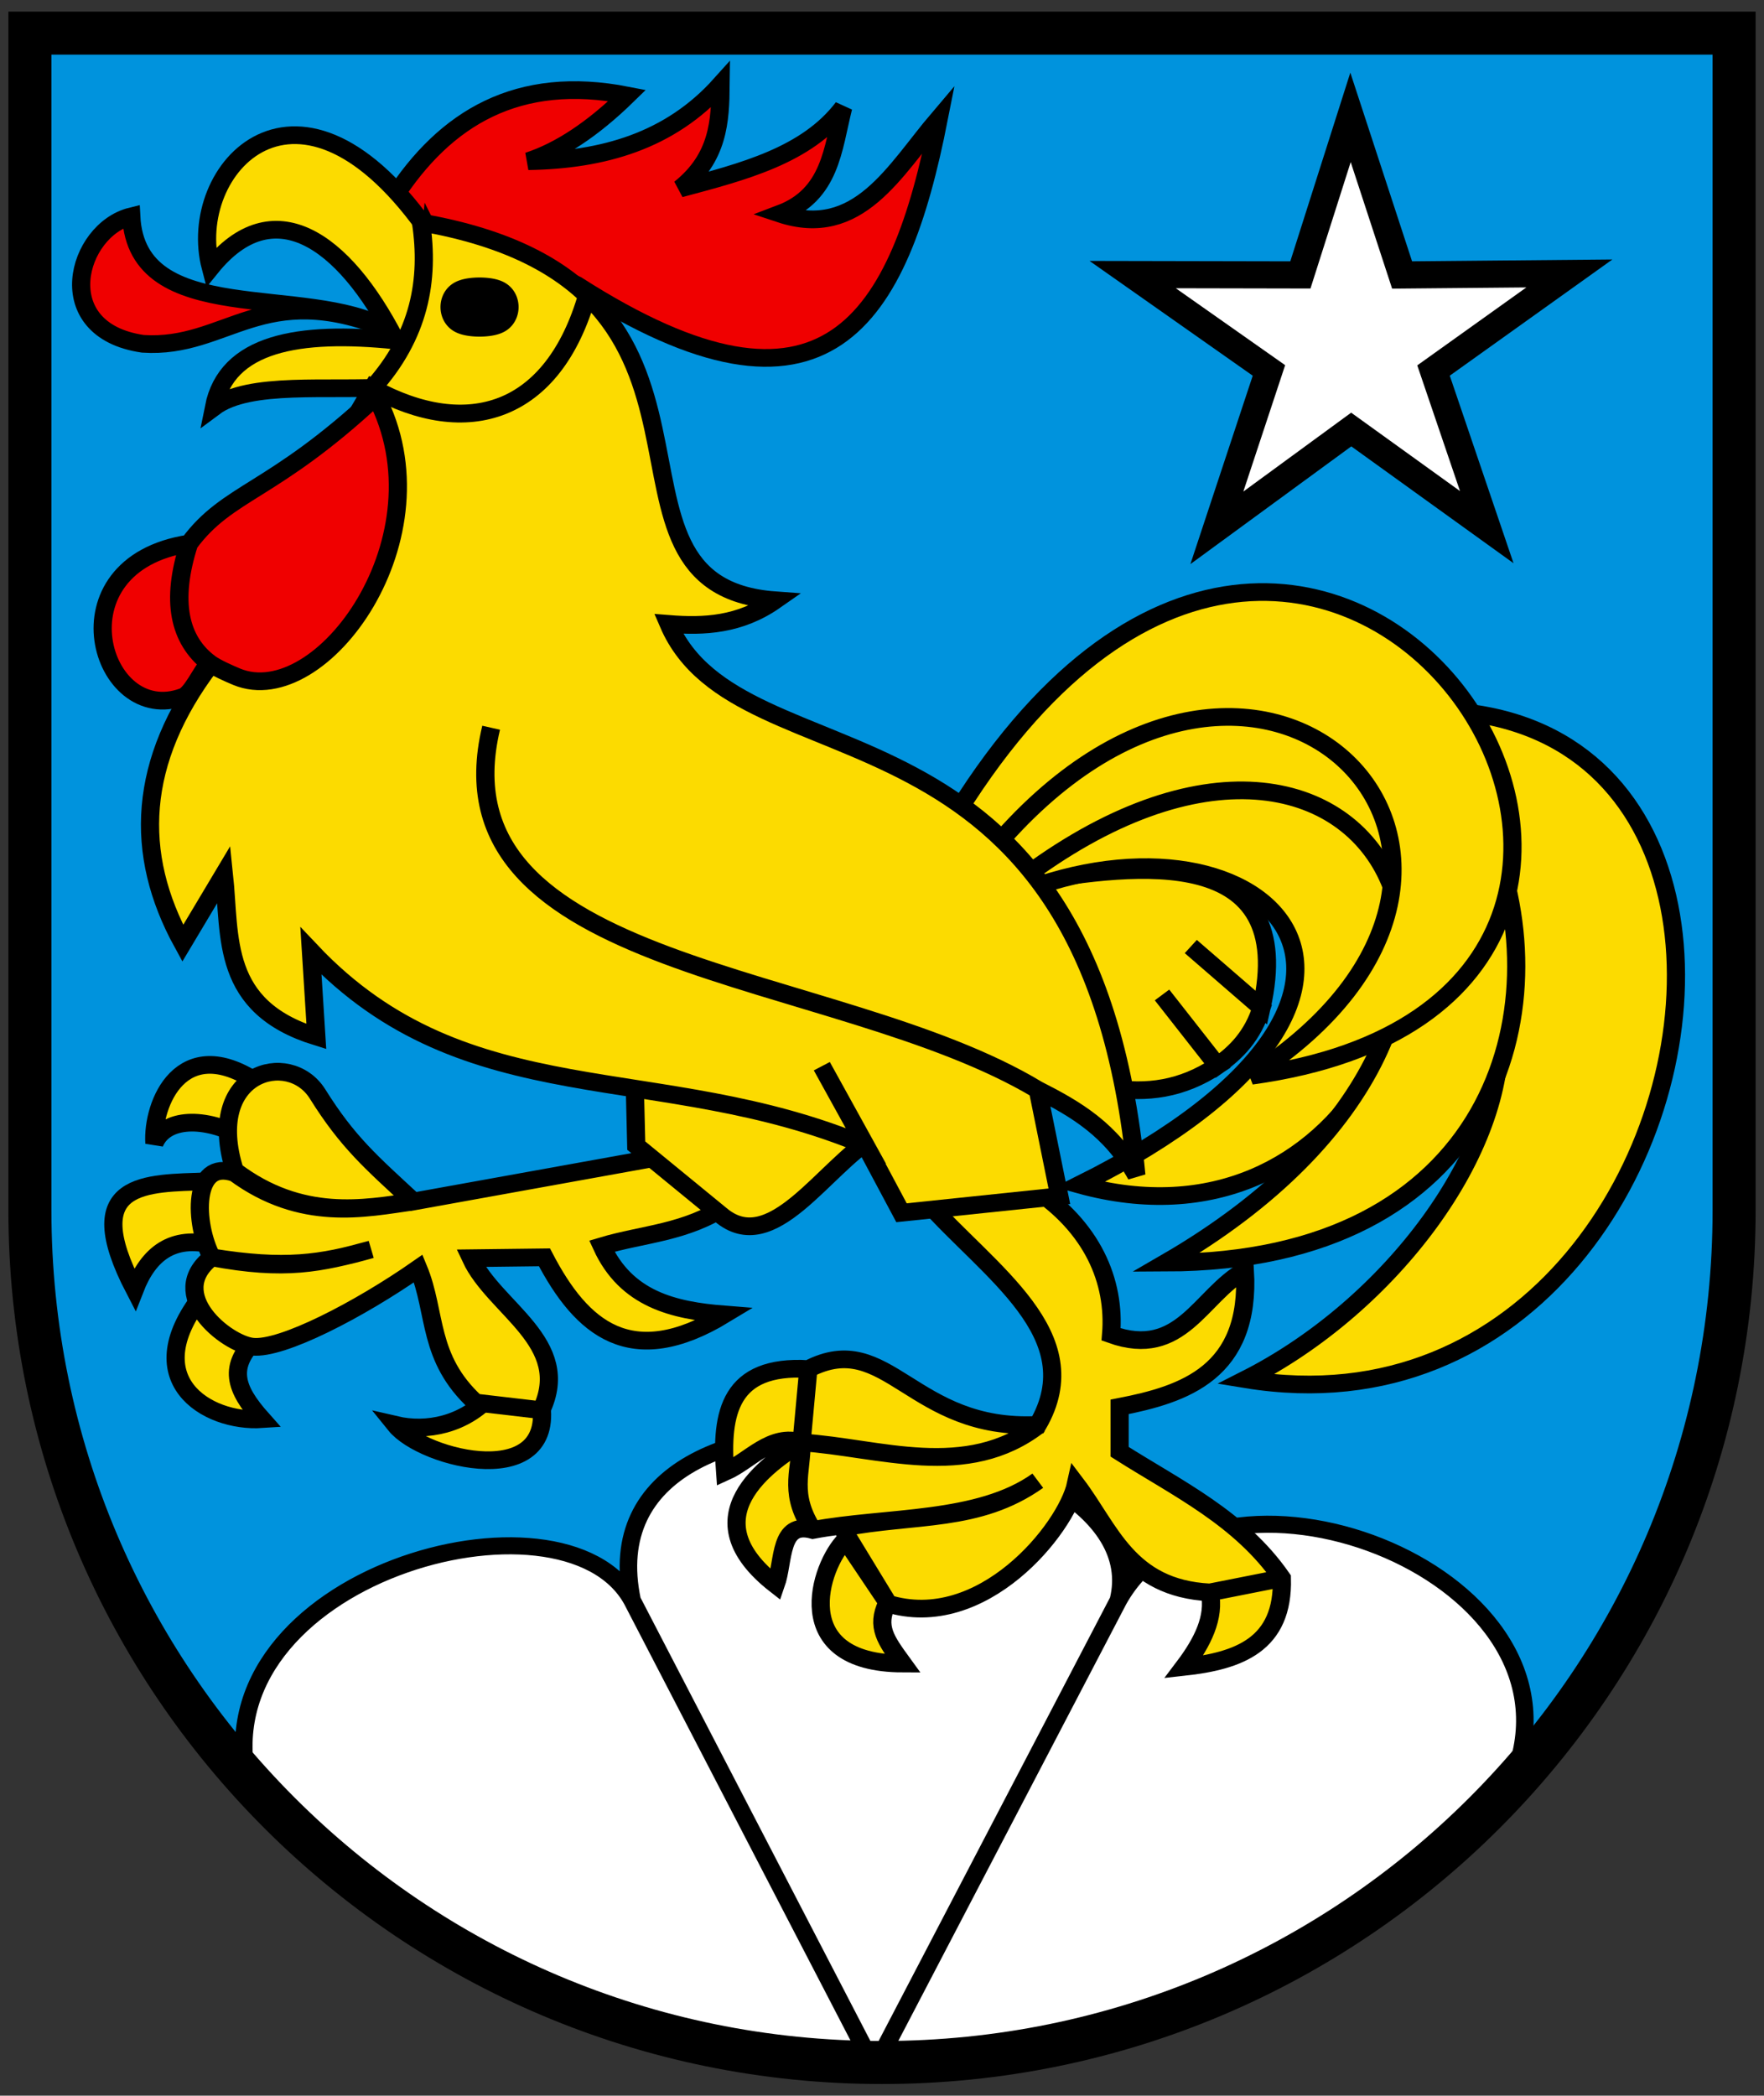
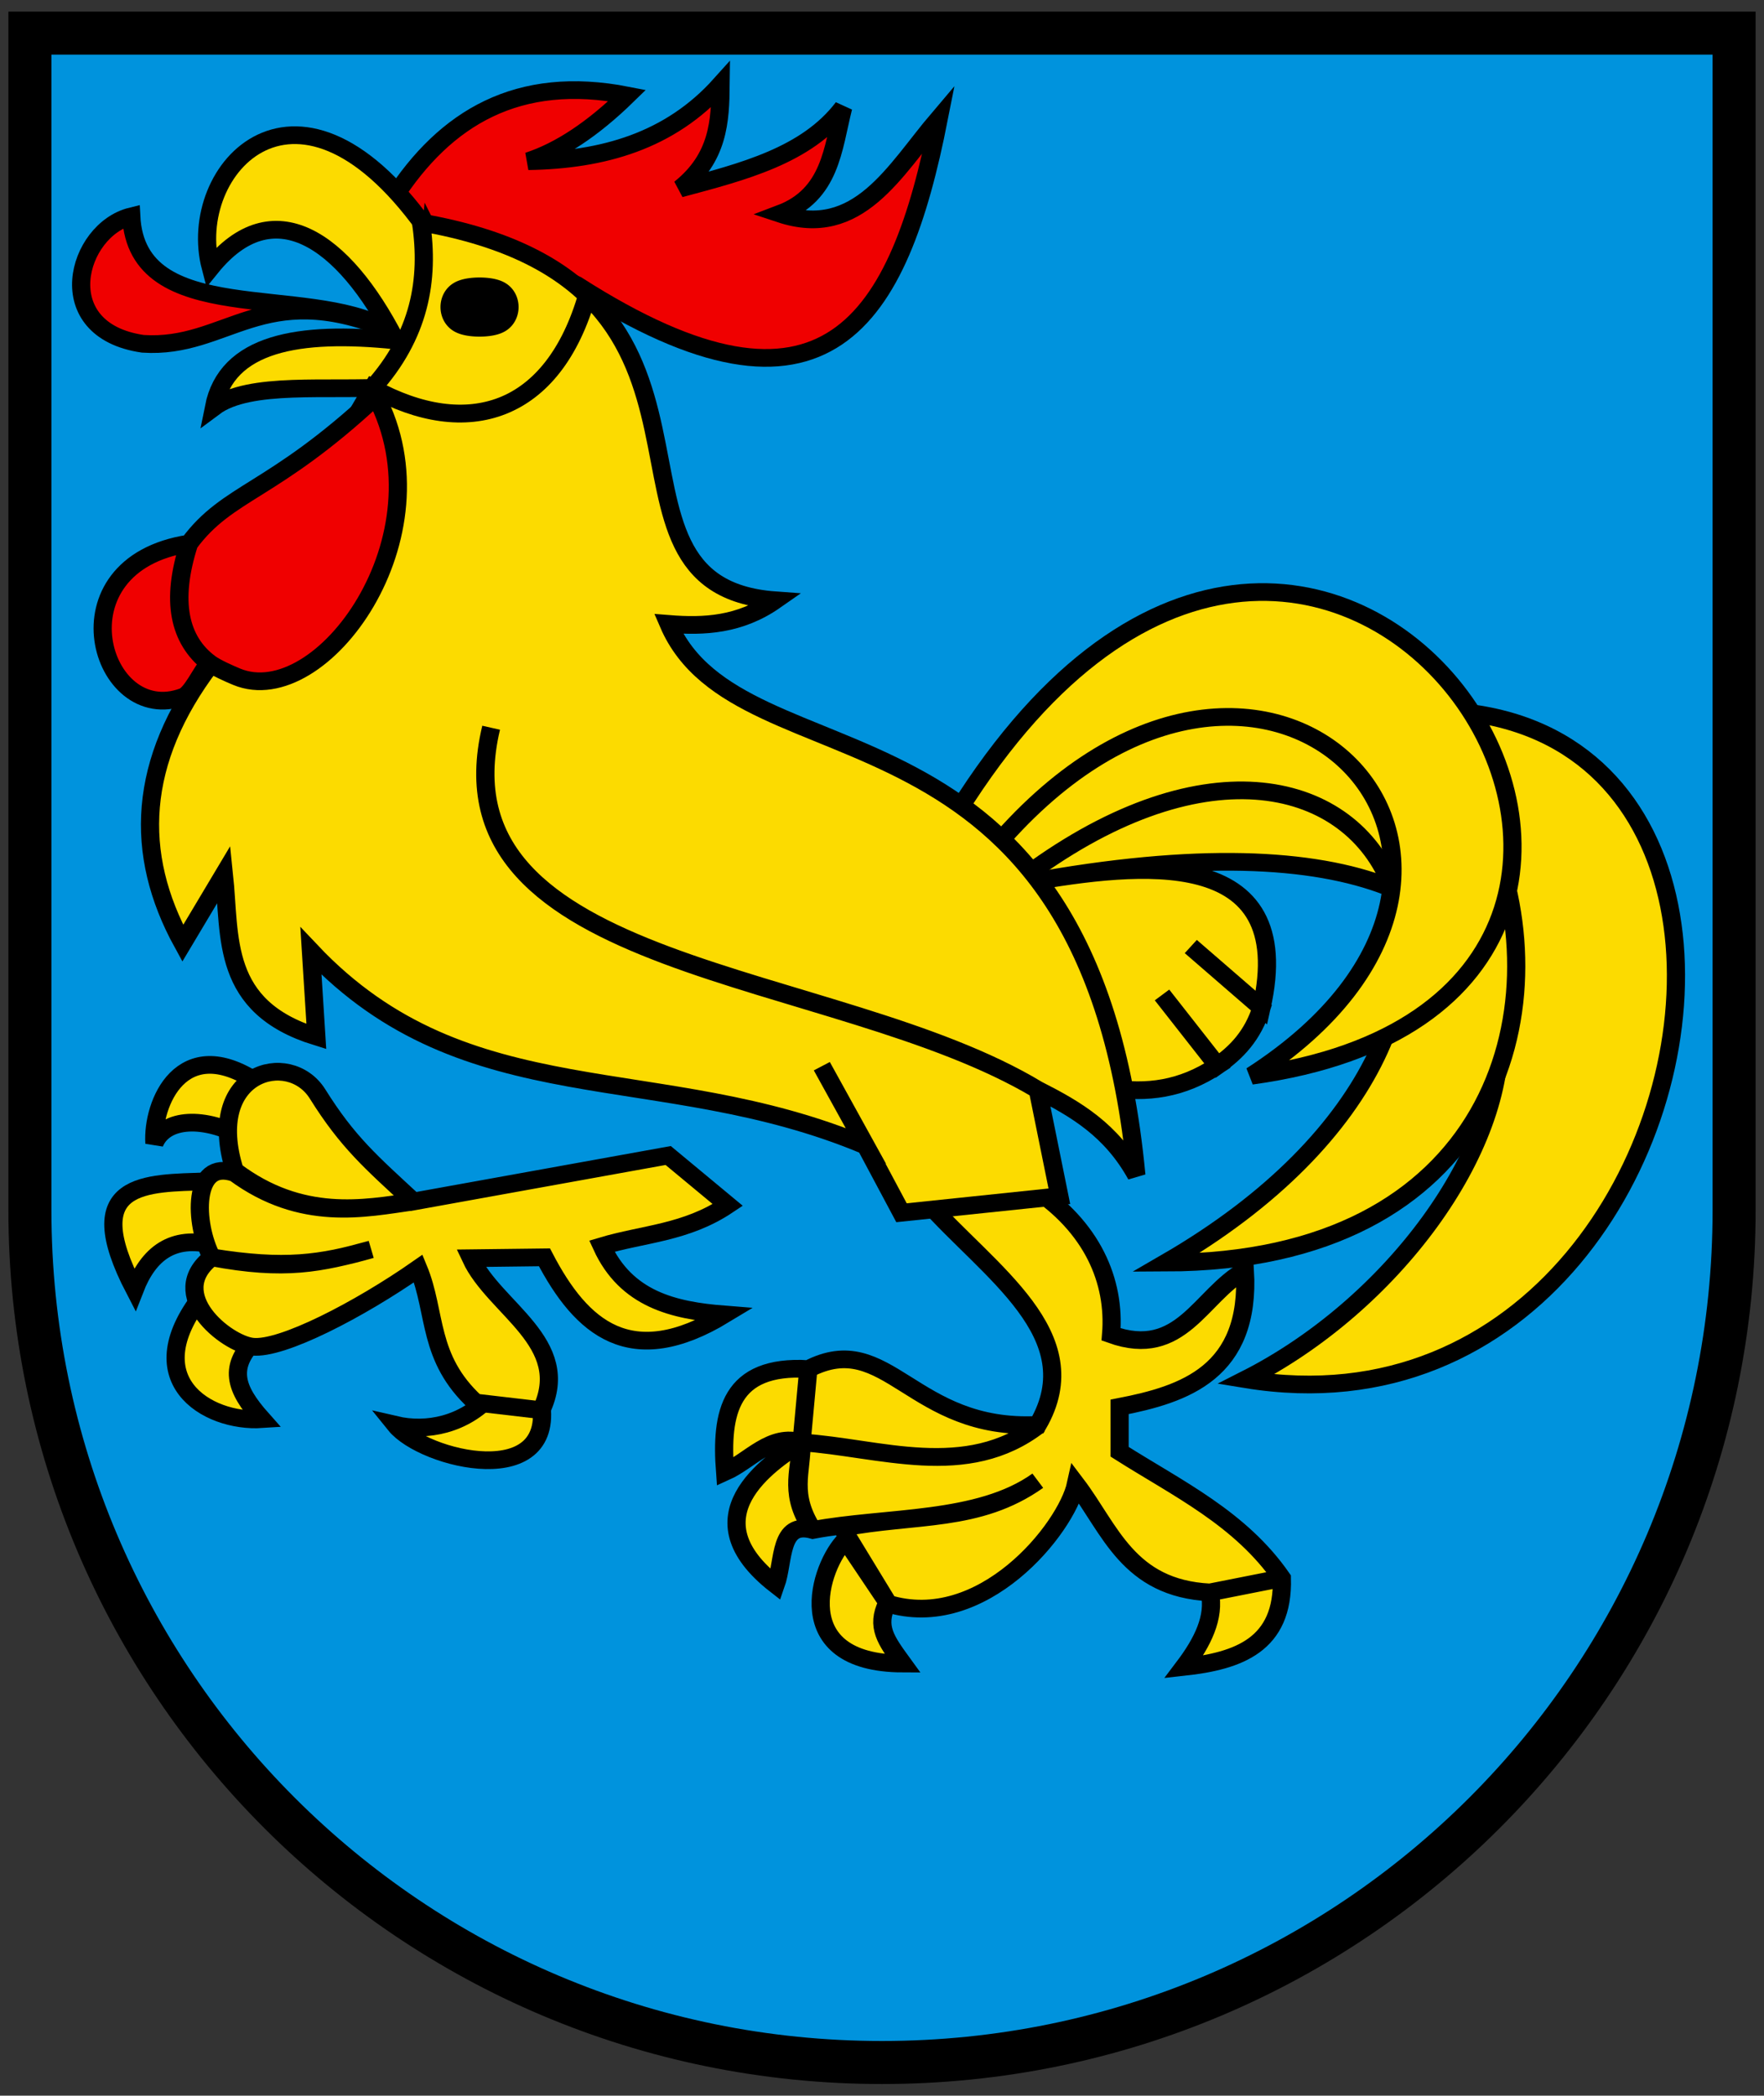
<svg xmlns="http://www.w3.org/2000/svg" width="410" height="487">
  <rect width="100%" height="100%" fill="#333333" stroke="none" />
  <path d="M6.951 7.698v285.734c0 103.56 88.667 187.51 198.051 187.51 109.384 0 198.051-83.95 198.051-187.51V7.698z" fill="#0093dd" stroke-width="2.444" />
  <g stroke="#000" stroke-width="2.483">
    <g fill="#fcdb00" stroke-width="6.602">
      <path d="m352.41 312.34 33.515 82.609c12.943 2.145 25.886.595 38.829-8.306l-20.14-26.37 20.14 26.37c6.858-4.903 12.799-11.183 15.987-21.591l-25.677-22.842 25.677 22.842c13.533-61.341-45.001-53.764-84.795-46.743 245.06-46.453 185.15 130.12 79.127 185.32 205.6 34.542 237.2-403.24-82.662-191.29z" transform="matrix(.64 0 0 .623 11.133 6.764)" />
-       <path d="m336.39 316.11 10.853 8.303c92.31-41.427 169.61 33.774 27.452 106.64 96.68 27.41 147.65-84.646 104.71-148.46-50.227-74.637-77.223-74.96-143.01 33.514z" transform="matrix(.64 0 0 .623 11.133 6.764)" />
      <path d="m335.84 313.5 10.444 9.366c133.54-111.66 218.19 43.08 59.765 137.26 238.19-.648 99.28-375.71-70.209-146.63z" transform="matrix(.64 0 0 .623 11.133 6.764)" />
    </g>
-     <path d="M299.72 760.36c-99.35-1.84-165.14-40.479-226.86-105.28-18.312-77.954 114.54-115.53 139.32-68.962l87.531 173.4-87.531-173.4c-20.233-98.274 193.09-67.791 176.57 0l-88.194 173.59 88.194-173.59c34.163-63.144 170.76-11.856 144.23 64.081-73.218 86.896-153.29 108.46-233.26 110.16z" fill="#fff" fill-rule="evenodd" stroke-width="6.367" transform="matrix(.64 0 0 .623 11.133 6.764)" />
    <g fill="#fcdb00" fill-rule="evenodd" stroke-width="6.602">
      <path d="M75.846 392.71c-27.332-18.578-38.073 8.039-37.166 22.876 3.873-9.585 18.324-10.098 32.26-2.122zM57.545 429.79c-21.635.842-46.754-.535-26.049 40.36 5.056-13.37 13.795-20.376 28.502-16.588zM57.058 471.13c-25.794 32.41.739 48.765 20.677 47.388-9.802-11.317-12.753-19.83-1.48-30.469zM160.73 509.85c-9.606 10.722-23.062 13.545-34.558 10.786 10.281 13.108 59.66 25.424 52.605-10.123z" transform="matrix(.64 0 0 .623 11.133 6.764)" />
      <path d="m225.27 420.16-92.479 17.152c-15.402-14.653-23.858-22.026-34.855-40.096-10.335-16.982-41.468-8.173-30.094 28.617 24.195 18.705 47.121 14.151 64.949 11.479-17.739 2.568-40.62 7.82-64.949-10.615-15.555-5.654-14.777 18.947-8.333 31.447 26.487 4.408 39.726 2.337 57.89-2.956-18.395 5.158-31.273 8.132-57.89 2.956-17.176 13.763 5.229 32.224 14.776 33.331 10.628 1.232 38.91-13.877 60.22-29.165 6.727 16.666 3.227 33.331 20.831 49.997l23.85 2.862c11.667-25.274-17-37.81-25.563-56.694l26.712-.331c13.43 26.459 31.367 42.476 65.358 21.318-18.55-1.49-35.672-5.68-44.526-25.485 15.251-4.684 30.502-4.875 45.753-15.361z" transform="matrix(.64 0 0 .623 11.133 6.764)" />
-       <path d="m212.98 387.27.692 29.205 30.59 25.744c18.732 16.311 37.466-17.703 56.2-29.205-24.625-16.141-57.945-17.79-87.482-25.744z" transform="matrix(.64 0 0 .623 11.133 6.764)" />
    </g>
    <path d="M125.43 63.151c18.9-30.153 45.381-46.339 84.964-38.393C197.857 37.33 185.88 45.42 174.433 49.27c27.121-.44 51.453-7.506 69.877-28.601-.146 13.666-.7 27.27-14.72 38.802 22.853-6.276 45.928-12.281 59.225-30.236-3.77 15.417-4.555 32.539-22.876 39.641 28.437 9.694 41.611-16.226 57.611-35.552-14.377 74.961-40.519 121.97-131.56 62.087-22.641-10.509-56.573-14.939-66.564-32.26z" fill="#f00000" fill-rule="evenodd" stroke-width="6.602" transform="matrix(.64 0 0 .623 11.133 6.764)" />
    <g fill="#fcdb00" stroke-width="6.602">
      <path d="M319.08 437.31c22.529 26.177 59.376 49.828 40.41 83.328-45.764 2.409-54.492-36.14-83.328-20.832l-2.453 27.374 2.453-27.374c-28.572-1.732-31.864 16.398-30.236 38.393 9.128-4.203 16.722-14.548 27.783-11.019 28.1 1.934 59.912 14.326 86.211-6.542-26.284 21.03-57.883 8.39-86.211 6.542-.969 11.615-4.545 19.987 4.089 32.669-8.399-13.5-4.022-21.251-4.089-32.669-11.935 7.873-40.924 27.82-9.383 53.092 3.064-8.891 1.088-23.958 13.472-20.423 26.686-5.144 60.322-2.652 81.693-18.379-21.621 15.752-44.471 12.351-71.062 17.561l16.722 28.192-15.495-23.694c-9.454 9.559-21.101 46.044 20.81 46.141-6.157-8.709-9.795-13.738-5.703-22.446 34.547 11.104 65.082-27.934 68.608-44.526 12.43 16.811 18.857 38.917 48.615 40.437l26.148-5.315-26.148 5.315c1.87 9.261-2.595 18.522-9.404 27.783 19.811-2.235 36.236-8.21 35.552-33.099-15.066-22.357-37.728-33.34-58.927-47.156V513.92c23.542-4.698 47.646-12.797 45.505-50.883-16.14 9.29-23.118 33.229-48.59 23.855 1.59-19.828-6.773-40.125-28.59-54.751zM139.01 76.789C91.195 5.376 49.747 52.248 59.151 88.947c22.414-28.455 48.008-11.082 67.137 27.193-35.35-3.728-61.359.952-65.981 24.88 12.845-9.847 41.74-5.936 64.246-7.502 10.641-12.656 12.516-35.767 14.456-56.73z" fill-rule="evenodd" transform="matrix(.64 0 0 .623 11.133 6.764)" />
      <path d="m327.29 297.02 14.911 10.175c98.11-121.39 215.46 3.45 94.894 83.212 210.28-29.641 24.069-322.75-109.8-93.387z" transform="matrix(.64 0 0 .623 11.133 6.764)" />
      <path d="M59.034 237.1c-26.494 35.99-27.93 70.505-10.064 103.89l14.959-25.727c2.422 23.55-1.282 49.457 33.558 60.538l-1.958-31.875c56.738 61.691 126.22 40.112 201.47 72.56l-15.937-29.642L297 416.486 310 441.509l57.327-6.148-7.831-39.706c-73.793-45.793-219.76-43.321-198.53-135.06-21.376 91.679 124.46 89.593 198.53 135.06 13.95 7.277 26.667 14.944 35.79 31.875-17.106-186.37-143.67-143.11-169.87-205.66 12.91 1.055 25.819.46 38.728-8.81-75.02-5.59-.042-117.96-128.63-140.93 3.096 21.405-.476 42.205-17.63 61.771 34.327 19.498 65.693 9.727 78.094-35.038-12.306 44.852-43.78 54.378-78.093 35.038z" fill-rule="evenodd" transform="matrix(.64 0 0 .623 11.133 6.764)" />
    </g>
    <path d="M123.23 111.84c-29.394-17.115-90.897.152-92.965-41.995-19.826 4.99-29.928 42.486 4.244 47.544 30.675 2.071 43.142-24.482 88.721-5.548zM51.256 191.9c-6.91 21.725-3.446 35.796 7.205 44.583-2.829 3.537-6.286 11.4-9.312 12.564-30.097 11.578-47.883-49.31 2.107-57.146 14.197-19.699 30.118-18.721 67.889-54.903 26.665 52.15-19.752 117.65-50.561 104.59-2.61-1.107-7.52-3.335-9.762-5.04-10.993-8.361-14.343-23.001-7.566-44.641z" fill="#f00000" fill-rule="evenodd" stroke-width="6.602" transform="matrix(.64 0 0 .623 11.133 6.764)" />
    <path transform="matrix(10.644 0 0 2.73 -6913.732 -1560.173)" d="M660.5 597.63a.486 2.151 0 1 1-.972 0 .486 2.151 0 1 1 .972 0z" stroke-width=".733" />
-     <path transform="matrix(.475 -.059 .06 .469 194.135 102.478)" d="m308.5 81.5-59.268-55.826-70.773 39.812 34.779-73.619-59.734-55.006 80.763 10.327 33.855-73.808 15.135 80.001 80.658 9.39-71.409 39.116z" fill="#fff" fill-rule="evenodd" stroke-linecap="square" stroke-miterlimit="5" stroke-width="13.35" style="paint-order:stroke fill markers" />
  </g>
  <path d="M6.951 7.698v273.55c0 109.38 88.67 198.05 198.05 198.05 109.38 0 198.05-88.669 198.05-198.05V7.698z" fill="none" stroke="#000" stroke-width="10" />
</svg>